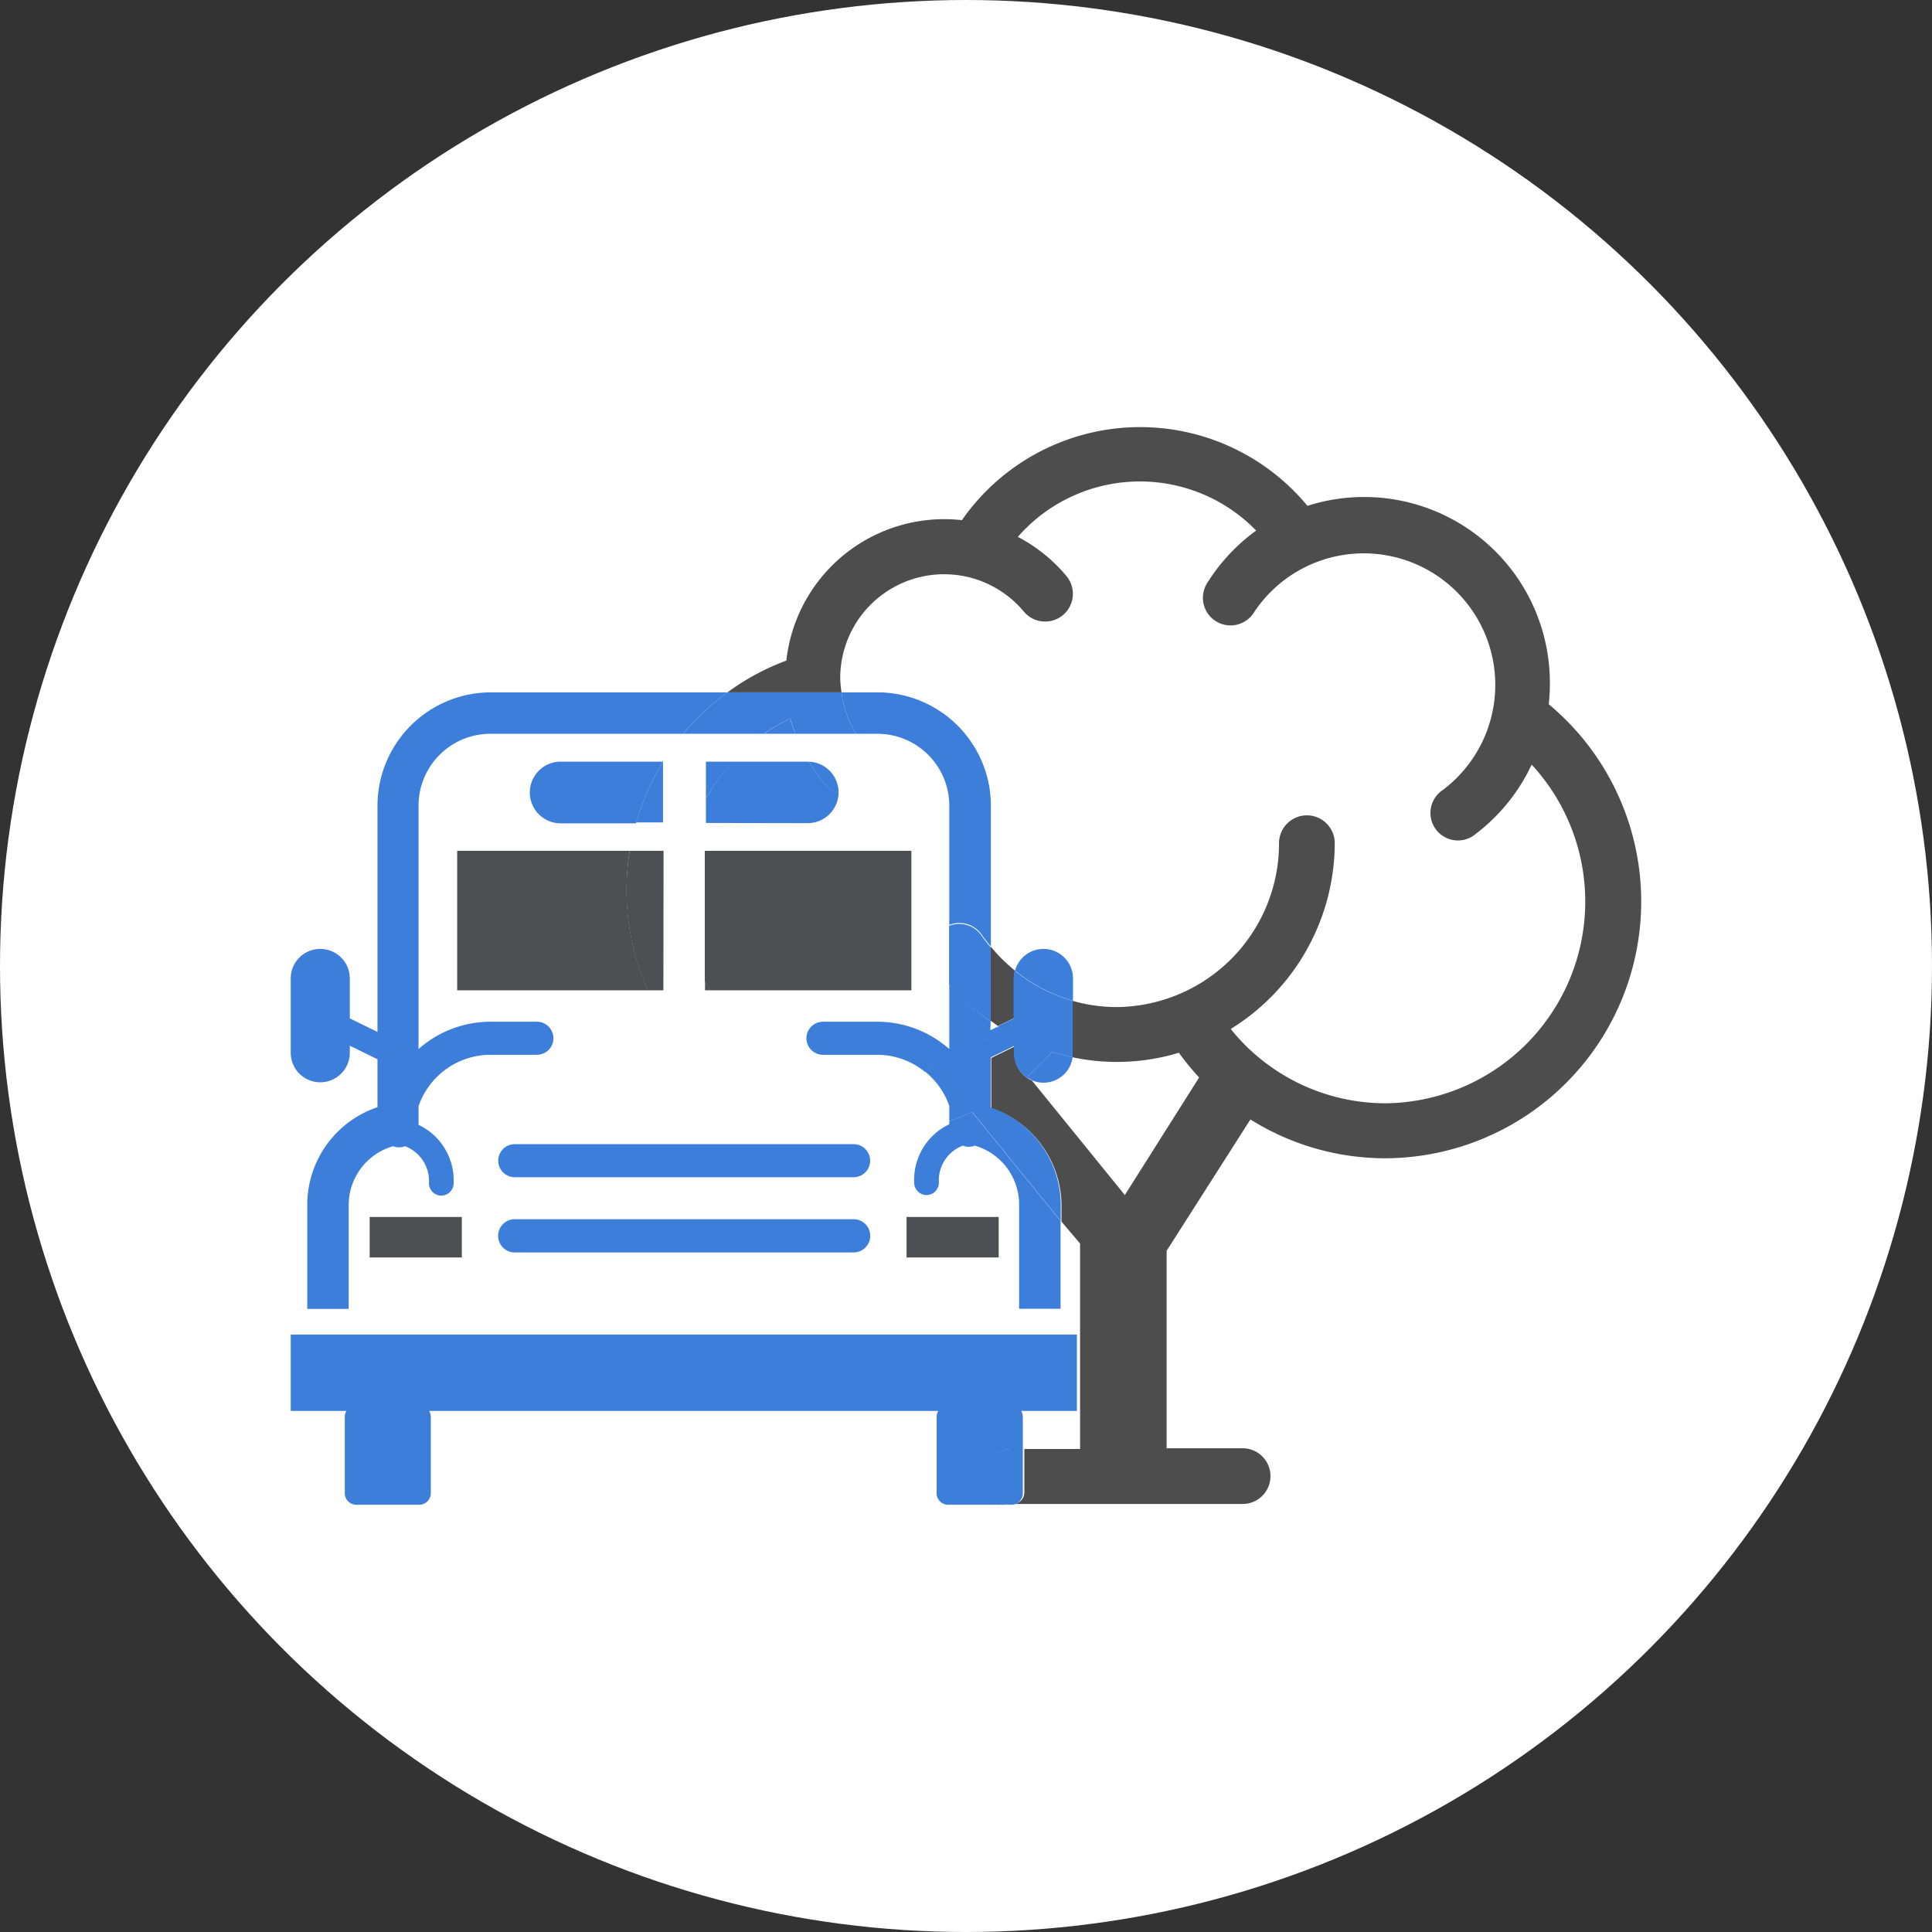
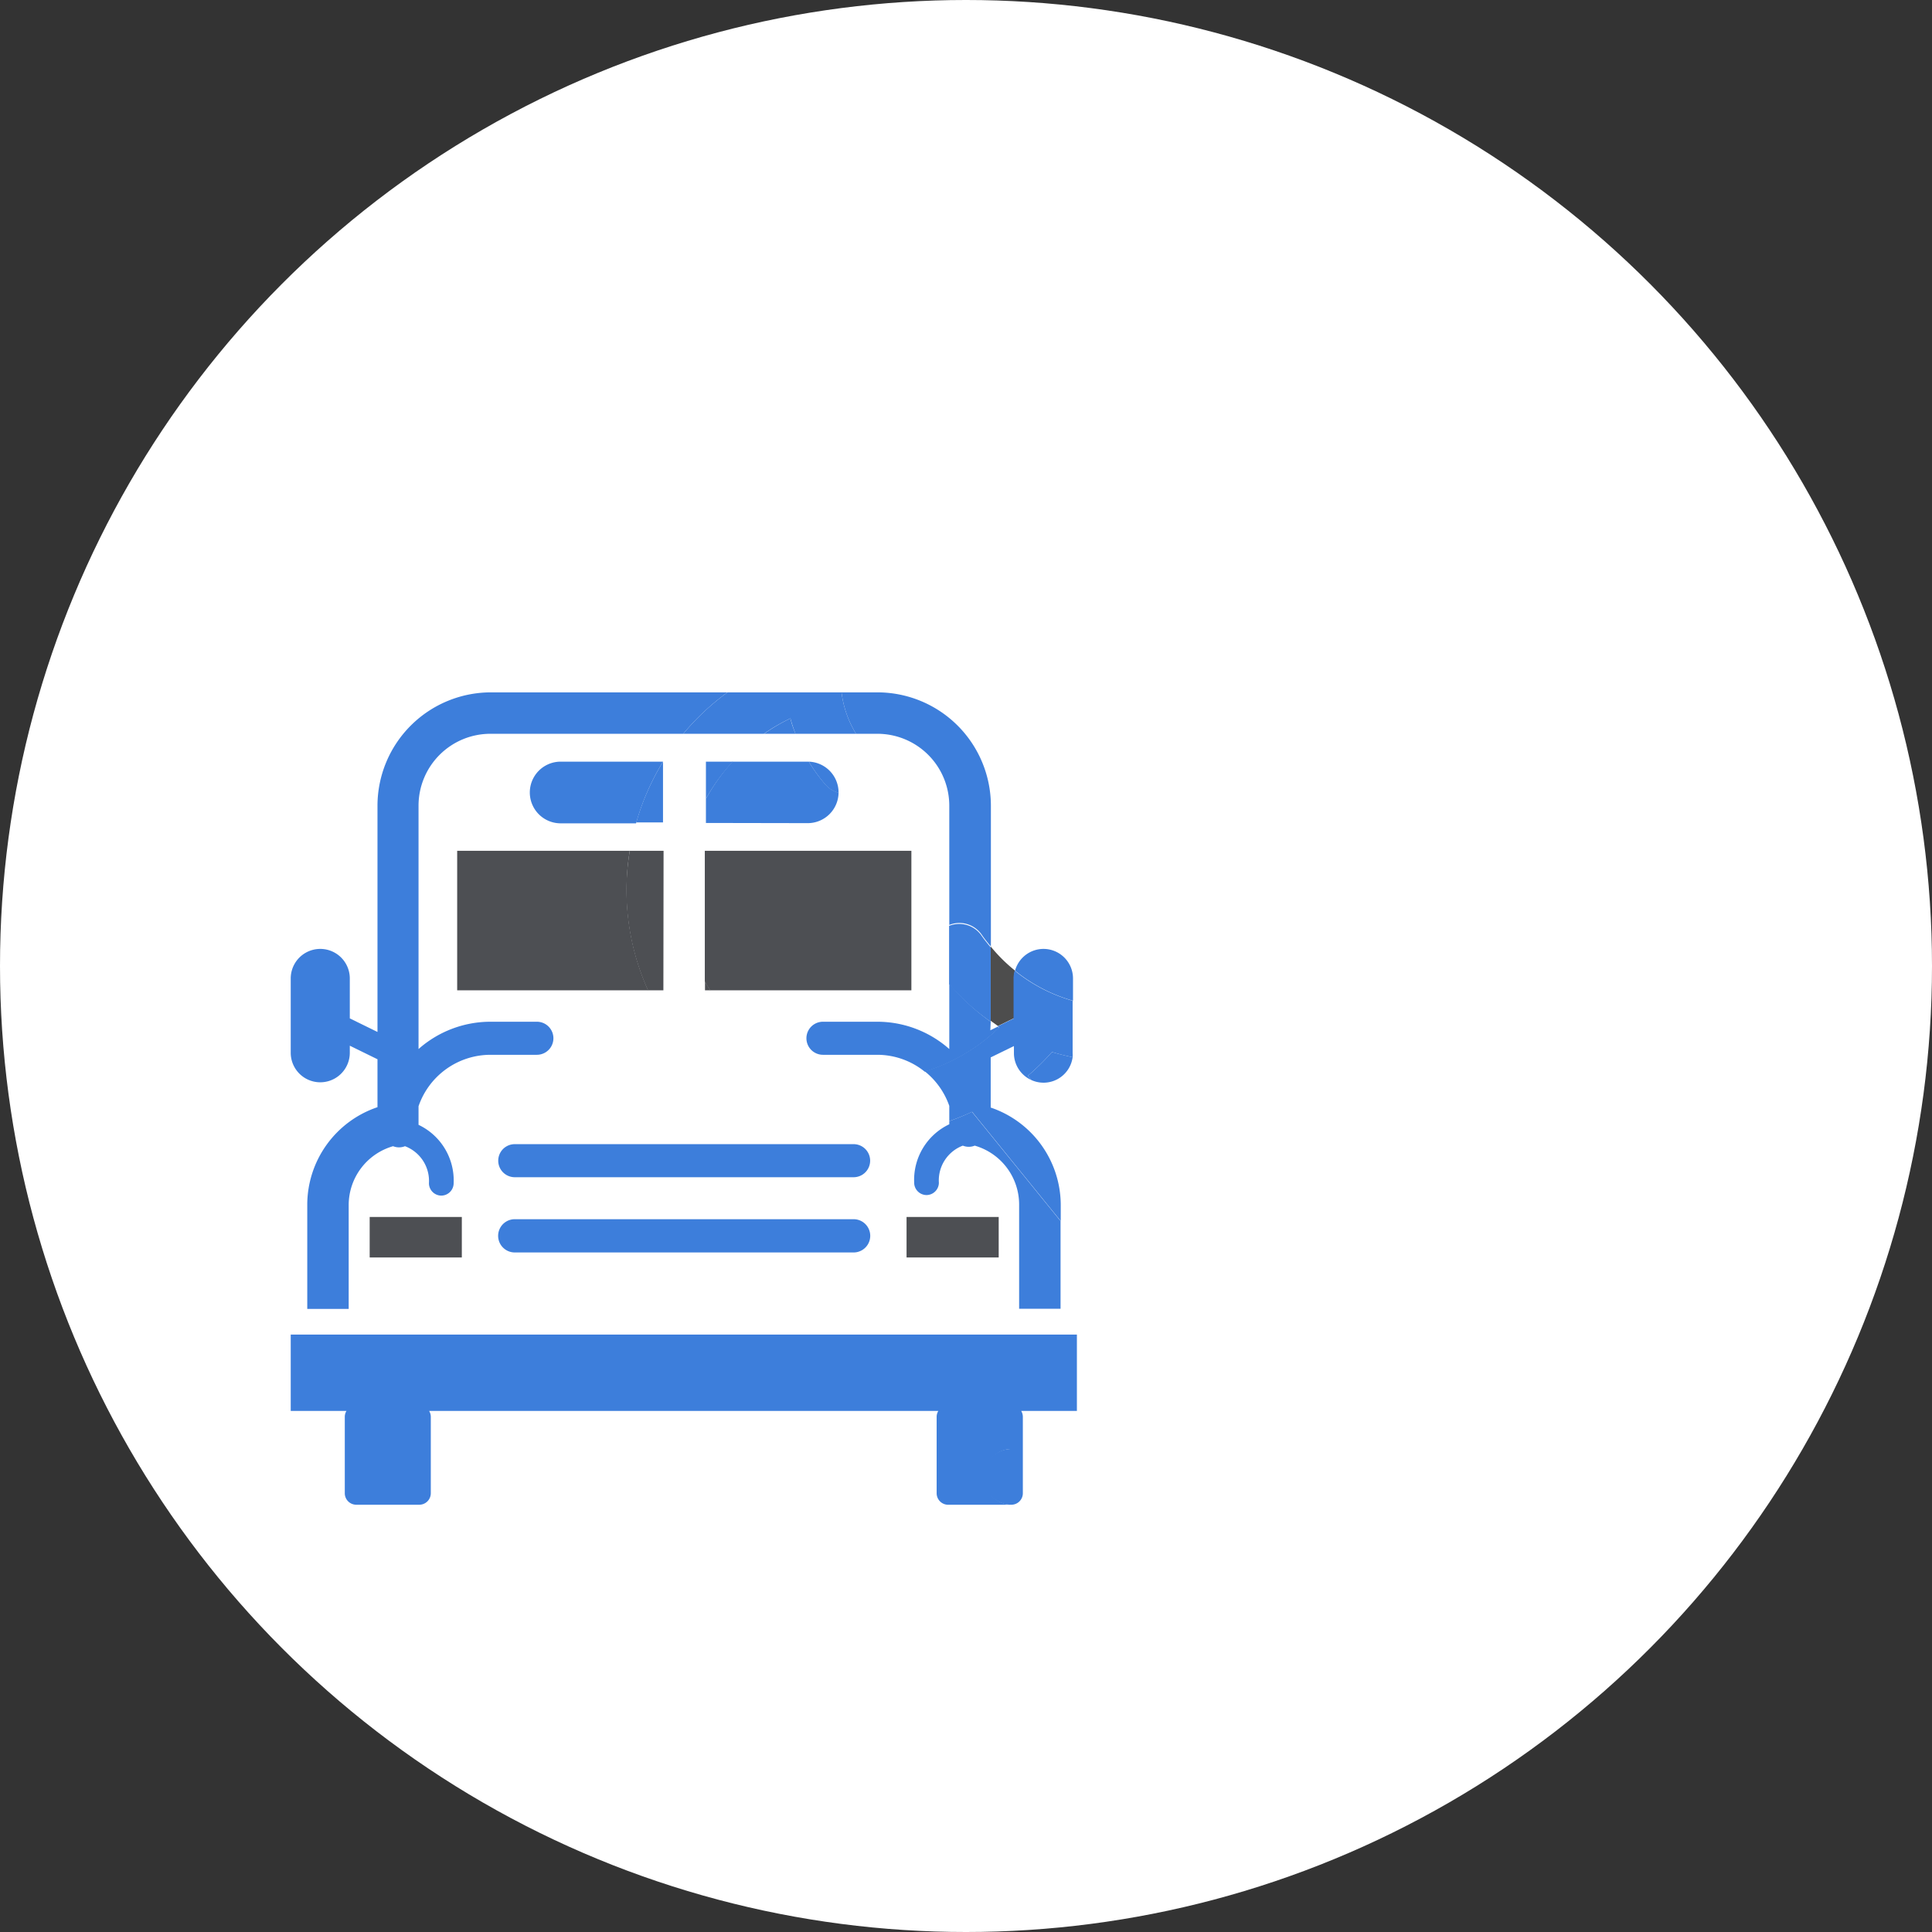
<svg xmlns="http://www.w3.org/2000/svg" id="Calque_1" data-name="Calque 1" width="104" height="104" viewBox="0 0 104 104">
  <rect x="0" y="0" width="104" height="104" fill="#333333" stroke="none" />
  <title>picto_viia</title>
  <circle id="_Tracé_" data-name="&lt;Tracé&gt;" cx="52" cy="52" r="52" fill="#fff" />
  <path d="M53.33,55.43l.39-.19L53.33,55Z" fill="none" />
  <path d="M53.33,43.37v7.58a8.76,8.76,0,0,0,1.31,1.3,1.59,1.59,0,0,1,3.12.42v1.2a8.71,8.71,0,0,0,2.36.34,8.81,8.81,0,0,0,8.77-8.82,1.48,1.48,0,1,1,3,0,11.79,11.79,0,0,1-5.6,10,10.69,10.69,0,0,0,8.35,4,10.86,10.86,0,0,0,7.87-18.27,10,10,0,0,1-3,3.72,1.48,1.48,0,1,1-1.79-2.35A7.09,7.09,0,1,0,67.48,33,1.48,1.48,0,0,1,65,31.36a10.07,10.07,0,0,1,2.63-2.76,8.73,8.73,0,0,0-12.83.34A8.55,8.55,0,0,1,57.4,31a1.48,1.48,0,1,1-2.28,1.89,5.59,5.59,0,0,0-9.89,3.6,5.7,5.7,0,0,0,.07.74h1.93A6.11,6.11,0,0,1,53.33,43.37Z" fill="none" />
  <path d="M44.3,56.76a.89.89,0,1,1,0-1.78h2.93a5.85,5.85,0,0,1,3.87,1.47V52.91a11.64,11.64,0,0,1-.71-.95,1.48,1.48,0,0,1,.4-2.05,1.4,1.4,0,0,1,.31-.13V43.37a3.87,3.87,0,0,0-3.87-3.87H46.08a5.62,5.62,0,0,0,.59.79,1.45,1.45,0,0,1-1.52,2.38,1.66,1.66,0,0,1-1.66,1.64H38V43a10.07,10.07,0,0,0,0,9.82V45.9s0-.07,0-.1H49.06v7.51H38.23a10.08,10.08,0,0,0,11.55,4.36,4.06,4.06,0,0,0-2.55-.91Z" fill="none" />
  <path d="M43.54,41a8.57,8.57,0,0,1-.72-1.49H41.13A10.18,10.18,0,0,0,39.43,41h4.11Z" fill="none" />
  <path d="M56.17,58.28a1.58,1.58,0,0,1-.65-.14l5,6.16,4-6.33a13.91,13.91,0,0,1-1.07-1.31,11.51,11.51,0,0,1-5.74.24A1.59,1.59,0,0,1,56.17,58.28Z" fill="none" />
  <path d="M53.33,50.95v4l.39.28.86-.42V52.67a1.58,1.58,0,0,1,.06-.42A8.76,8.76,0,0,1,53.33,50.95Z" fill="#4d4d4d" />
-   <path d="M83.37,37.91a10.29,10.29,0,0,0,.06-1.09,10,10,0,0,0-13.05-9.59A11.69,11.69,0,0,0,51.78,28a8.55,8.55,0,0,0-9.45,7.56,12.94,12.94,0,0,0-3.17,1.71H45.3a5.7,5.7,0,0,1-.07-.74,5.59,5.59,0,0,1,9.89-3.6A1.48,1.48,0,1,0,57.4,31a8.55,8.55,0,0,0-2.61-2.1,8.73,8.73,0,0,1,12.83-.34A10.07,10.07,0,0,0,65,31.36,1.48,1.48,0,0,0,67.48,33a7.08,7.08,0,1,1,10.18,9.53,1.48,1.48,0,1,0,1.79,2.35,10,10,0,0,0,3-3.72A10.86,10.86,0,0,1,74.6,59.39a10.69,10.69,0,0,1-8.35-4,11.79,11.79,0,0,0,5.6-10,1.48,1.48,0,1,0-3,0,8.81,8.81,0,0,1-8.77,8.82,8.71,8.71,0,0,1-2.36-.34v2.83a1.56,1.56,0,0,1,0,.21,11.51,11.51,0,0,0,5.74-.24A13.91,13.91,0,0,0,64.55,58l-4,6.33-5-6.16a1.59,1.59,0,0,1-.94-1.45v-.38l-1.25.61v2.7a5.55,5.55,0,0,1,3.78,5.23v.88l1,1.18V78h-3v2.34a.62.62,0,0,1-.62.62H66.89a1.48,1.48,0,1,0,0-3H62.8V67.33l4.51-7.07a13.66,13.66,0,0,0,7.29,2.09,13.82,13.82,0,0,0,8.77-24.44Z" fill="#4d4d4d" />
  <path d="M53.33,55a11.73,11.73,0,0,1-2.23-2.06v3.53A5.85,5.85,0,0,0,47.23,55H44.3a.89.89,0,1,0,0,1.78h2.93a4.06,4.06,0,0,1,2.55.91,10,10,0,0,0,4-2.36l-.08-.06-.39.19Z" fill="#3d7edb" />
  <path d="M51.1,60.35v.17a3.31,3.31,0,0,0-1.89,3.13.67.67,0,0,0,.66.68h0a.67.67,0,0,0,.67-.66,2,2,0,0,1,1.29-2,.85.85,0,0,0,.64,0,3.3,3.3,0,0,1,2.39,3.15v5.63h2.23V65.73l-4.77-5.88A12.88,12.88,0,0,1,51.1,60.35Z" fill="#3d7edb" />
  <path d="M56.17,51.08a1.59,1.59,0,0,0-1.53,1.17,8.73,8.73,0,0,0,3.12,1.62v-1.2A1.59,1.59,0,0,0,56.17,51.08Z" fill="#3d7edb" />
  <path d="M53,79.52A1.48,1.48,0,0,1,54.44,78h.62V76.27a.62.62,0,0,0-.09-.32h3V71.84H15.65v4.11h3a.62.62,0,0,0-.09.32v4.11a.62.62,0,0,0,.62.62h3.39a.62.62,0,0,0,.62-.62V76.27a.62.62,0,0,0-.09-.32H50.51a.61.61,0,0,0-.09.32v4.11A.62.62,0,0,0,51,81h3.39A1.48,1.48,0,0,1,53,79.52Z" fill="#3d7edb" />
  <path d="M27.71,67.42H45.95a.89.89,0,0,0,0-1.79H27.71a.89.89,0,0,0,0,1.79Z" fill="#3d7edb" />
  <path d="M43.48,44.31a1.66,1.66,0,0,0,1.66-1.64,1.44,1.44,0,0,1-.68-.41A8.44,8.44,0,0,1,43.54,41H39.43A10.3,10.3,0,0,0,38,43v1.3Z" fill="#3d7edb" />
  <path d="M27.71,63.37H45.95a.89.89,0,1,0,0-1.78H27.71a.89.89,0,1,0,0,1.78Z" fill="#3d7edb" />
  <path d="M55.33,57.91l.19.23a1.58,1.58,0,0,0,2.22-1.23c-.37-.08-.74-.17-1.11-.28A13.19,13.19,0,0,1,55.33,57.91Z" fill="#3d7edb" />
  <path d="M35.69,41H30.18a1.66,1.66,0,1,0,0,3.32h4.06A13.24,13.24,0,0,1,35.69,41Z" fill="#3d7edb" />
  <path d="M42.55,38.67a10,10,0,0,0-1.42.83h1.69C42.72,39.23,42.62,39,42.55,38.67Z" fill="#3d7edb" />
  <path d="M47.23,39.5a3.87,3.87,0,0,1,3.87,3.87v6.42a1.46,1.46,0,0,1,1.75.53c.15.22.32.43.49.63V43.37a6.11,6.11,0,0,0-6.11-6.1H45.3a5.61,5.61,0,0,0,.78,2.23Z" fill="#3d7edb" />
  <path d="M39.16,37.27H26.43a6.11,6.11,0,0,0-6.11,6.1V55.55l-1.49-.73V52.67a1.59,1.59,0,0,0-3.18,0v4a1.59,1.59,0,0,0,3.18,0v-.38l1.49.73v2.58a5.55,5.55,0,0,0-3.78,5.23v5.63h2.23V64.85a3.3,3.3,0,0,1,2.39-3.15.85.85,0,0,0,.64,0,2,2,0,0,1,1.29,2,.67.67,0,0,0,.67.66h0a.67.67,0,0,0,.66-.68,3.31,3.31,0,0,0-1.89-3.13v-1a4.1,4.1,0,0,1,3.87-2.77h2.5a.89.89,0,0,0,0-1.78h-2.5a5.85,5.85,0,0,0-3.87,1.47V43.37a3.87,3.87,0,0,1,3.87-3.87H36.78A13.22,13.22,0,0,1,39.16,37.27Z" fill="#3d7edb" />
  <path d="M43.54,41a8.44,8.44,0,0,0,.92,1.27,1.44,1.44,0,0,0,.68.41v0A1.66,1.66,0,0,0,43.54,41Z" fill="#3d7edb" />
  <path d="M53.33,55v-4c-.17-.21-.34-.41-.49-.63a1.46,1.46,0,0,0-1.75-.53v3.13A11.73,11.73,0,0,0,53.33,55Z" fill="#3d7edb" />
  <path d="M38,41v2a10.3,10.3,0,0,1,1.45-2Z" fill="#3d7edb" />
  <path d="M55.06,80.38V78h-.62a1.48,1.48,0,0,0,0,3A.62.62,0,0,0,55.06,80.38Z" fill="#3d7edb" />
  <path d="M42.55,38.67c.07.28.17.56.27.83h3.26a5.61,5.61,0,0,1-.78-2.23H39.16a13.22,13.22,0,0,0-2.38,2.23h4.34A10,10,0,0,1,42.55,38.67Z" fill="#3d7edb" />
  <path d="M53.33,59.62v-2.7l1.25-.61v.38a1.59,1.59,0,0,0,.94,1.45l-.19-.23a13.19,13.19,0,0,0,1.3-1.28c.36.11.73.2,1.11.28a1.56,1.56,0,0,0,0-.21V53.87a8.73,8.73,0,0,1-3.12-1.62,1.58,1.58,0,0,0-.06.42v2.16l-.86.42.08.06a10,10,0,0,1-4,2.36,4.1,4.1,0,0,1,1.32,1.86v.82a12.88,12.88,0,0,0,1.23-.5l4.77,5.88v-.88A5.55,5.55,0,0,0,53.33,59.62Z" fill="#3d7edb" />
  <path d="M35.69,41a13.24,13.24,0,0,0-1.44,3.27h1.44Z" fill="#3d7edb" />
  <rect x="48.8" y="65.51" width="4.96" height="2.18" fill="#4d4f53" />
  <rect x="19.9" y="65.51" width="4.96" height="2.18" fill="#4d4f53" />
  <path d="M33.9,45.8H24.61v7.51H34.89a13.11,13.11,0,0,1-1.16-5.39A13,13,0,0,1,33.9,45.8Z" fill="#4d4f53" />
  <path d="M49.06,45.8H37.94s0,.07,0,.1v6.94c.09.16.19.32.29.47H49.06Z" fill="#4d4f53" />
  <path d="M35.72,45.9s0-.07,0-.1H33.9a13,13,0,0,0-.18,2.12,13.11,13.11,0,0,0,1.16,5.39h.83Z" fill="#4d4f53" />
  <path d="M37.95,53.31h.29c-.1-.16-.2-.31-.29-.47Z" fill="#4d4f53" />
</svg>